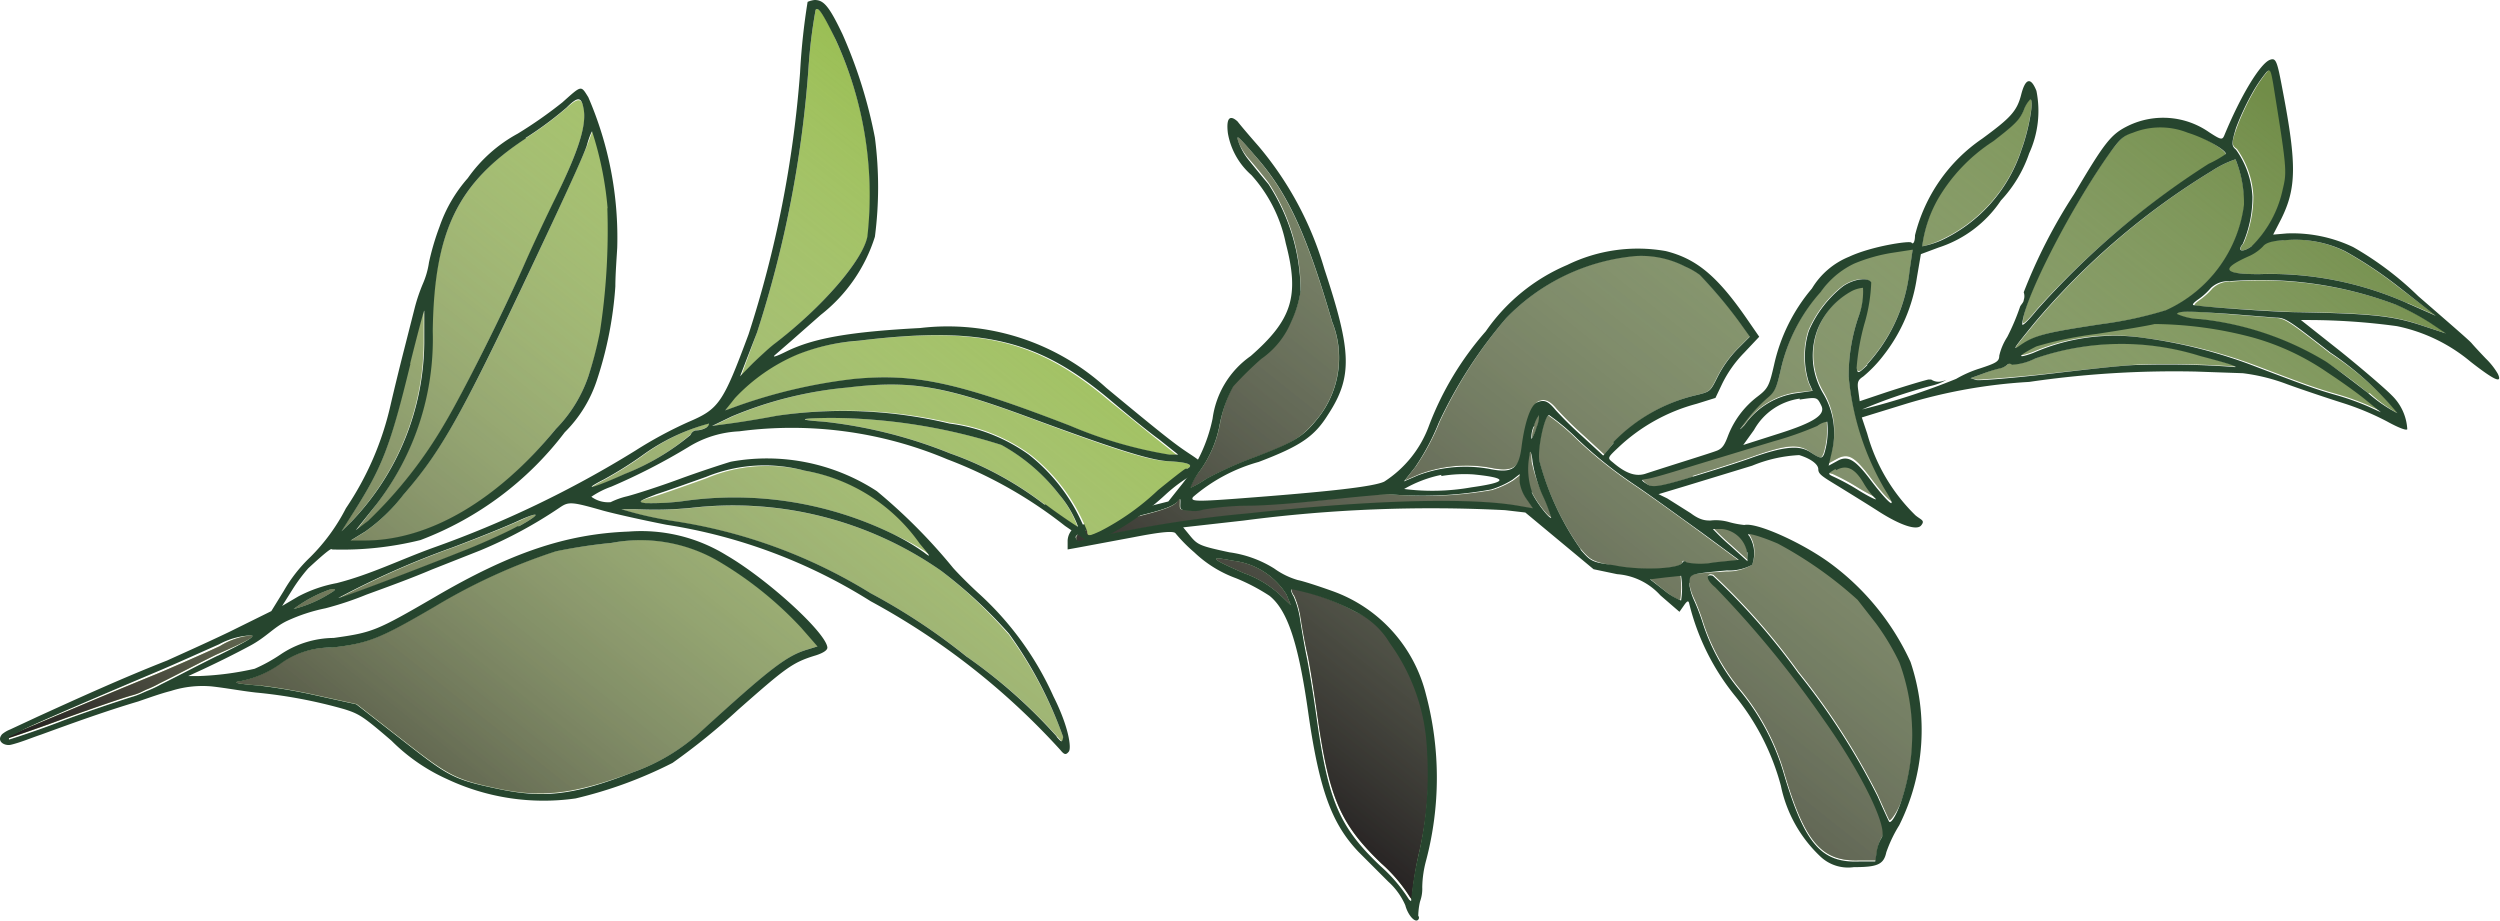
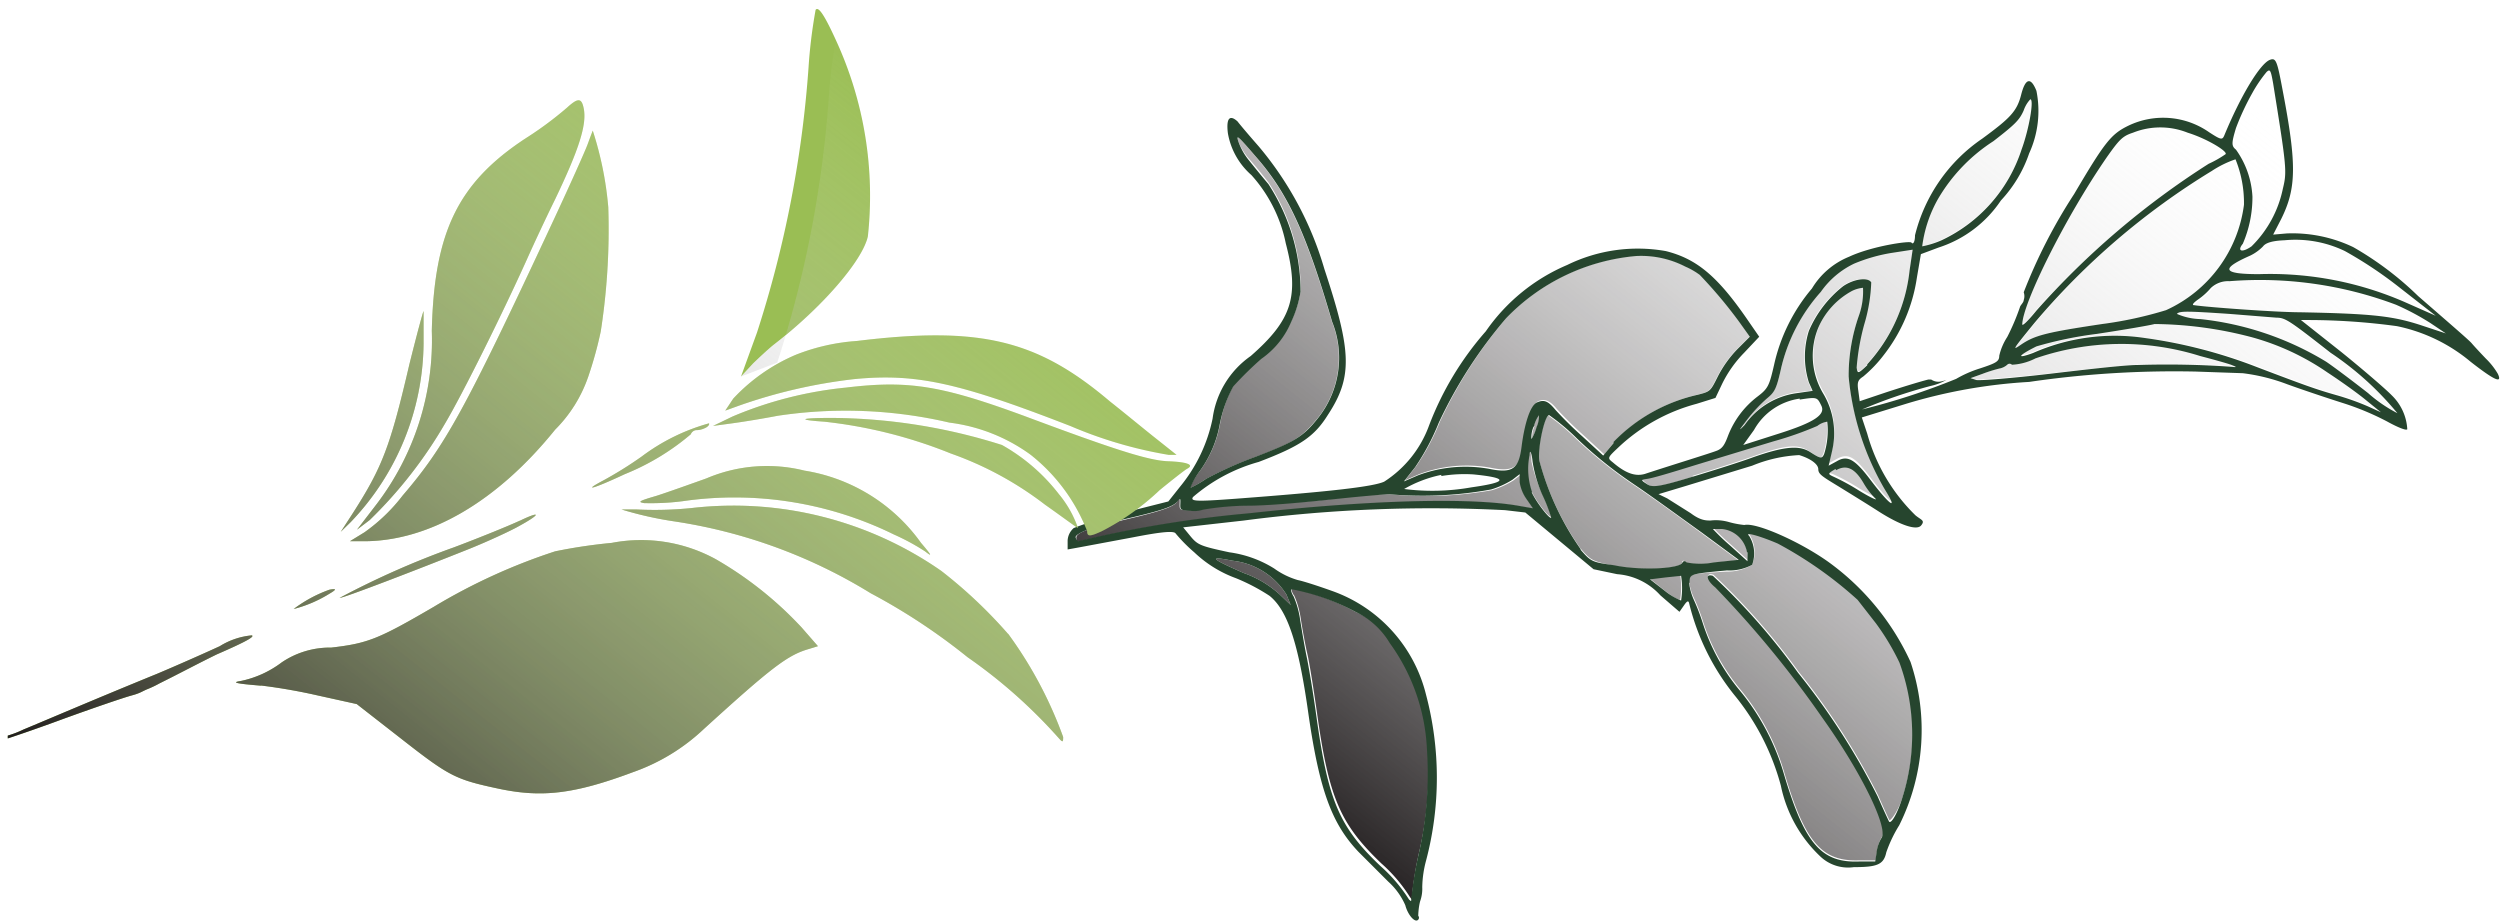
<svg xmlns="http://www.w3.org/2000/svg" xmlns:xlink="http://www.w3.org/1999/xlink" viewBox="0 0 106.24 39.15">
  <defs>
    <style>.cls-1{isolation:isolate;}.cls-2{fill:#718d48;}.cls-3,.cls-6{mix-blend-mode:multiply;}.cls-3{fill:url(#linear-gradient);}.cls-4{fill:#26452e;}.cls-5{fill:#9abe54;}.cls-6{fill:url(#linear-gradient-2);}</style>
    <linearGradient id="linear-gradient" x1="476.99" y1="117.74" x2="476.99" y2="168.1" gradientTransform="matrix(-0.78, -0.62, -0.62, 0.78, 535.1, 202.86)" gradientUnits="userSpaceOnUse">
      <stop offset="0" stop-color="#fff" stop-opacity="0" />
      <stop offset="1" stop-color="#221e1f" />
    </linearGradient>
    <linearGradient id="linear-gradient-2" x1="219.34" y1="173.86" x2="219.34" y2="219.51" gradientTransform="matrix(0.78, 0.62, -0.62, 0.78, -21.92, -265.91)" xlink:href="#linear-gradient" />
  </defs>
  <title>1600</title>
  <g class="cls-1">
    <g id="Слой_2" data-name="Слой 2">
      <g id="OBJECTS">
-         <path class="cls-2" d="M52.39,23.83a3.1,3.1,0,0,1,2.28,1.44l.18.44-.47-.45a4.52,4.52,0,0,0-1.53-.91C51.44,23.73,51.33,23.62,52.39,23.83Zm38.73-9.47a21,21,0,0,1,4.79,1.19c2.13.81,2.53.95,3.37,1.19a10.94,10.94,0,0,1,1.35.48l.55.25-.64-.52c-.35-.29-1.08-.81-1.63-1.17a10.59,10.59,0,0,0-3.22-1.5,16.66,16.66,0,0,0-4.13-.56c-.17,0-1.27.24-2.46.42a16.17,16.17,0,0,0-2.56.53c-.8.4-.87.55-.14.28A8.58,8.58,0,0,1,91.12,14.36ZM55,25.31a3.74,3.74,0,0,1,.28,1c.07.44.19,1.11.28,1.49s.26,1.47.4,2.44c.51,3.69,1,4.78,2.74,6.45a6.59,6.59,0,0,1,1.21,1.42c.08.12.12.14.09,0a14.75,14.75,0,0,1,.3-1.86,15.36,15.36,0,0,0,.37-4.51,8.33,8.33,0,0,0-1.58-4.53A3.39,3.39,0,0,0,57.6,26,9.57,9.57,0,0,0,54.88,25S54.89,25.19,55,25.31Zm10.21-7.2a1.15,1.15,0,0,0-.1.5,1.86,1.86,0,0,0,.22-.52,1.1,1.1,0,0,0,.1-.49A1.22,1.22,0,0,0,65.18,18.11Zm3.39.67a7.16,7.16,0,0,1,3.51-2c.55-.14.55-.14.87-.78a4.84,4.84,0,0,1,.85-1.18l.53-.53-.45-.63a19.67,19.67,0,0,0-1.68-2,3.1,3.1,0,0,0-.61-.35,4.09,4.09,0,0,0-2.09-.45A8.71,8.71,0,0,0,64,13.53a19.55,19.55,0,0,0-2.81,4.39,9.83,9.83,0,0,1-1,1.88l-.48.61.6-.26a5.73,5.73,0,0,1,3-.28c1,.21,1.29,0,1.4-.93s.41-1.78.66-1.89.47-.06.79.33a15.77,15.77,0,0,0,1.15,1.13l.87.8Zm33.72-5.9,1.22.54-1.6-1.21a17.46,17.46,0,0,0-2.31-1.54A4.84,4.84,0,0,0,97,10.21c-.5,0-.8.1-.92.26a1.93,1.93,0,0,1-.54.39c-1.29.57-1.19.78.37.79A14.3,14.3,0,0,1,102.29,12.88Zm-6.61-2.41A4.79,4.79,0,0,0,97.05,8c.18-.74.17-.87-.41-4.48-.1-.57-.13-.63-.28-.49a5.86,5.86,0,0,0-.61.9,10.82,10.82,0,0,0-.69,1.48c-.23.64-.24.76,0,.92a3.76,3.76,0,0,1,.7,2,5,5,0,0,1-.41,2C95.05,10.68,95.28,10.75,95.68,10.47Zm5,6.24a6.08,6.08,0,0,0,1.23.88A13.09,13.09,0,0,0,99,15c-1.74-1.36-1.92-1.47-2.3-1.49l-2-.16c-1.78-.15-2.13-.16-2.23,0a2.64,2.64,0,0,0,1,.22,12.94,12.94,0,0,1,5.34,1.81C99.15,15.57,100,16.17,100.64,16.71ZM93,5.57a3.13,3.13,0,0,0-2.33,0c-.43.19-.57.33-1.08,1-1.79,2.58-3.67,6.28-3.62,7.15,0,.08.27-.18.6-.59A34.54,34.54,0,0,1,93.86,7a4.57,4.57,0,0,0,.72-.41C94.67,6.43,93.78,5.89,93,5.57Zm1,1.69a30.9,30.9,0,0,0-7.52,6.47c-.92,1.13-1,1.19-.55.92.59-.4,1-.52,3.45-.88a16.53,16.53,0,0,0,2.72-.59A5.72,5.72,0,0,0,95.38,8.7,4.94,4.94,0,0,0,95,6.77,4.38,4.38,0,0,0,94,7.26Zm3.77,6c3.1.06,4,.16,5.24.6l1,.33-.64-.43a10.78,10.78,0,0,0-1.48-.79,16.42,16.42,0,0,0-7.08-1,1.06,1.06,0,0,0-.79.29,2.79,2.79,0,0,1-.53.48c-.24.17-.28.24-.17.25C93.74,13.05,96.72,13.24,97.74,13.27ZM82.51,10.18a6.46,6.46,0,0,0,3.4-3.86c.31-.84.54-2.15.37-2.13a1.31,1.31,0,0,0-.28.47c-.18.41-.36.59-1.29,1.31A7.3,7.3,0,0,0,82.36,8.4a5.51,5.51,0,0,0-.68,2.07A3.9,3.9,0,0,0,82.51,10.18Zm1.73,5.71-.5.18.28.06c.16,0,1.54-.09,3.07-.26s3.24-.35,3.8-.38a38.48,38.48,0,0,1,4,.08c.26,0,.26,0,0-.07s-.75-.23-1.36-.39a11.17,11.17,0,0,0-7,.1,2.46,2.46,0,0,1-1,.27.14.14,0,0,0-.2,0,.68.68,0,0,1-.33.16A6.09,6.09,0,0,0,84.24,15.89Zm-19.15,5c.2.43.76,1.15.83,1.06a6.82,6.82,0,0,0-.39-1,5.75,5.75,0,0,1-.45-1.35c0-.43-.09-.55-.13-.29A3,3,0,0,0,65.09,20.92Zm14.26-5.44a7,7,0,0,0,1.81-4l.13-.88-.91.14a7.11,7.11,0,0,0-1.57.45,3.64,3.64,0,0,0-1.42,1.2,7.36,7.36,0,0,0-1.71,3.34c-.18.78-.25.92-.58,1.19a6.46,6.46,0,0,0-.85.91c-.35.46-.38.51-.1.22a3.25,3.25,0,0,1,2.13-1.34L77,16.6l-.16-.36a3.63,3.63,0,0,1,0-2.19,4.86,4.86,0,0,1,1.46-1.9c.46-.31,1-.39,1.19-.16a7,7,0,0,1-.29,1.73,9.7,9.7,0,0,0-.33,1.86C78.94,15.85,79,15.85,79.35,15.48ZM50,21.35c-.17.21-.76.4-2.26.75s-2,.54-2,.75.06.18.1.17a50.5,50.5,0,0,1,7.3-1.18c5.08-.56,9.32-.68,11.41-.32l.63.11-.27-.39a1.7,1.7,0,0,1-.29-.72l0-.34-.31.24a3.81,3.81,0,0,1-.9.41A16.07,16.07,0,0,1,59,21s-1,0-2.11.16-2.89.25-3.9.3a11.87,11.87,0,0,0-1.9.17,1.18,1.18,0,0,1-.52.05c-.44,0-.45,0-.44-.3S50.11,21.15,50,21.35ZM52.62,6a2.64,2.64,0,0,0,.47.76c.23.26.59.7.82,1a8.42,8.42,0,0,1,1.37,4.57,4.82,4.82,0,0,1-.4,1.29,3.61,3.61,0,0,1-1.27,1.57,14.86,14.86,0,0,0-1.19,1.17A5.71,5.71,0,0,0,51.85,18,4.87,4.87,0,0,1,51,20a3,3,0,0,0-.44.75,4.48,4.48,0,0,0,.66-.38,15.63,15.63,0,0,1,2.08-.93c1.69-.63,2-.84,2.67-1.64a4.11,4.11,0,0,0,.63-4.13c-1.09-3.72-1.88-5.44-3.23-7C52.59,5.75,52.53,5.71,52.62,6Zm18.13,18.5-.65.08.61.49c.34.28.65.45.69.41a3.37,3.37,0,0,0,0-1.05Zm-5.36-5a11.81,11.81,0,0,0,1.77,3.8c.45.52.49.54,1.41.74,1.07.23,2.82.16,2.91-.12,0-.11.1-.13.17,0a3,3,0,0,0,1.16,0l1.06-.11-1.56-1.15c-.86-.63-2.15-1.56-2.88-2.05A18.19,18.19,0,0,1,67,18.67a9,9,0,0,0-1.19-1C65.62,17.66,65.33,19,65.39,19.55Zm6.39,5.22a2.48,2.48,0,0,0,.23.74,9,9,0,0,1,.38,1,8.58,8.58,0,0,0,1.52,2.78,9.89,9.89,0,0,1,1.93,3.64c.87,2.92,1.58,3.74,3.17,3.68l.7,0,.06-.4a1.5,1.5,0,0,1,.2-.59c.32-.4-.85-2.8-2.51-5.12a43.83,43.83,0,0,0-4.55-5.54c-.37-.3-.43-.59-.1-.49a27.8,27.8,0,0,1,3.62,4.12,29.73,29.73,0,0,1,3.38,5.25c.23.53.45,1,.48,1.06s.39-.37.59-1.06a8.87,8.87,0,0,0-.14-5.68,10.25,10.25,0,0,0-1-1.67l-.78-1a17,17,0,0,0-3.39-2.39c-.77-.33-1.43-.51-1.22-.33A1.41,1.41,0,0,1,74.46,24a2,2,0,0,1-1.09.29C71.75,24.39,71.75,24.39,71.78,24.77Zm6.07-5.63-.14.6.35-.19c.48-.26.75-.11,1.44.81.82,1.08,1.18,1.32.61.41A11.59,11.59,0,0,1,78.56,16,7.72,7.72,0,0,1,79,13.4a3,3,0,0,0,.2-1.22,1.35,1.35,0,0,0-.46.13,3.24,3.24,0,0,0-1.45,1.59,3.13,3.13,0,0,0,.21,2.76A3.28,3.28,0,0,1,77.85,19.14Zm.18.79c-.35.19-.36.21-.15.26a9.38,9.38,0,0,1,1.14.62c.51.3.81.44.66.31a3.25,3.25,0,0,1-.48-.63C78.83,19.85,78.47,19.68,78,19.93Zm-3.79,3.54a1.2,1.2,0,0,0-1.06-1c-.22,0-.39-.05-.38,0a9.47,9.47,0,0,0,.74.71l.73.66Zm-2.31-3.2c.9-.27,2-.63,2.49-.8,1.48-.53,2-.57,2.49-.23s.49.28.58.07a3.33,3.33,0,0,0,.13-1.37.88.88,0,0,0-.42.18,14.52,14.52,0,0,1-1.88.66l-3.29,1c-1,.3-1.9.56-2.06.59s-.27,0,0,.23S70.54,20.68,71.93,20.27Z" />
        <path class="cls-3" d="M52.39,23.83a3.1,3.1,0,0,1,2.28,1.44l.18.44-.47-.45a4.52,4.52,0,0,0-1.53-.91C51.44,23.73,51.33,23.62,52.39,23.83Zm38.73-9.47a21,21,0,0,1,4.79,1.19c2.13.81,2.53.95,3.37,1.19a10.94,10.94,0,0,1,1.35.48l.55.25-.64-.52c-.35-.29-1.08-.81-1.63-1.17a10.59,10.59,0,0,0-3.22-1.5,16.66,16.66,0,0,0-4.13-.56c-.17,0-1.27.24-2.46.42a16.17,16.17,0,0,0-2.56.53c-.8.4-.87.55-.14.28A8.58,8.58,0,0,1,91.12,14.36ZM55,25.31a3.74,3.74,0,0,1,.28,1c.07.44.19,1.11.28,1.49s.26,1.47.4,2.44c.51,3.69,1,4.78,2.74,6.45a6.59,6.59,0,0,1,1.21,1.42c.08.12.12.14.09,0a14.75,14.75,0,0,1,.3-1.86,15.36,15.36,0,0,0,.37-4.51,8.33,8.33,0,0,0-1.58-4.53A3.39,3.39,0,0,0,57.6,26,9.57,9.57,0,0,0,54.88,25S54.89,25.19,55,25.31Zm10.21-7.2a1.15,1.15,0,0,0-.1.5,1.86,1.86,0,0,0,.22-.52,1.1,1.1,0,0,0,.1-.49A1.22,1.22,0,0,0,65.18,18.11Zm3.39.67a7.16,7.16,0,0,1,3.51-2c.55-.14.55-.14.87-.78a4.84,4.84,0,0,1,.85-1.18l.53-.53-.45-.63a19.67,19.67,0,0,0-1.68-2,3.1,3.1,0,0,0-.61-.35,4.09,4.09,0,0,0-2.09-.45A8.71,8.71,0,0,0,64,13.53a19.55,19.55,0,0,0-2.81,4.39,9.83,9.83,0,0,1-1,1.88l-.48.61.6-.26a5.73,5.73,0,0,1,3-.28c1,.21,1.29,0,1.4-.93s.41-1.78.66-1.89.47-.06.79.33a15.77,15.77,0,0,0,1.15,1.13l.87.8Zm33.72-5.9,1.22.54-1.6-1.21a17.46,17.46,0,0,0-2.31-1.54A4.84,4.84,0,0,0,97,10.21c-.5,0-.8.1-.92.26a1.93,1.93,0,0,1-.54.39c-1.29.57-1.19.78.37.79A14.3,14.3,0,0,1,102.29,12.88Zm-6.61-2.41A4.79,4.79,0,0,0,97.05,8c.18-.74.17-.87-.41-4.48-.1-.57-.13-.63-.28-.49a5.86,5.86,0,0,0-.61.9,10.82,10.82,0,0,0-.69,1.48c-.23.64-.24.76,0,.92a3.76,3.76,0,0,1,.7,2,5,5,0,0,1-.41,2C95.05,10.68,95.28,10.75,95.68,10.47Zm5,6.24a6.08,6.08,0,0,0,1.23.88A13.09,13.09,0,0,0,99,15c-1.74-1.36-1.92-1.47-2.3-1.49l-2-.16c-1.78-.15-2.13-.16-2.23,0a2.64,2.64,0,0,0,1,.22,12.94,12.94,0,0,1,5.34,1.81C99.15,15.57,100,16.17,100.64,16.71ZM93,5.57a3.13,3.13,0,0,0-2.33,0c-.43.19-.57.33-1.08,1-1.79,2.58-3.67,6.28-3.62,7.15,0,.08.27-.18.6-.59A34.54,34.54,0,0,1,93.86,7a4.57,4.57,0,0,0,.72-.41C94.67,6.43,93.78,5.89,93,5.57Zm1,1.69a30.9,30.9,0,0,0-7.52,6.47c-.92,1.13-1,1.19-.55.92.59-.4,1-.52,3.45-.88a16.53,16.53,0,0,0,2.72-.59A5.72,5.72,0,0,0,95.38,8.7,4.94,4.94,0,0,0,95,6.77,4.38,4.38,0,0,0,94,7.26Zm3.77,6c3.1.06,4,.16,5.24.6l1,.33-.64-.43a10.78,10.78,0,0,0-1.48-.79,16.42,16.42,0,0,0-7.08-1,1.06,1.06,0,0,0-.79.29,2.79,2.79,0,0,1-.53.48c-.24.17-.28.24-.17.25C93.74,13.05,96.72,13.24,97.74,13.27ZM82.51,10.18a6.46,6.46,0,0,0,3.4-3.86c.31-.84.54-2.15.37-2.13a1.31,1.31,0,0,0-.28.47c-.18.41-.36.59-1.29,1.31A7.3,7.3,0,0,0,82.36,8.4a5.51,5.51,0,0,0-.68,2.07A3.9,3.9,0,0,0,82.51,10.18Zm1.73,5.71-.5.18.28.06c.16,0,1.54-.09,3.07-.26s3.24-.35,3.8-.38a38.48,38.48,0,0,1,4,.08c.26,0,.26,0,0-.07s-.75-.23-1.36-.39a11.17,11.17,0,0,0-7,.1,2.46,2.46,0,0,1-1,.27.14.14,0,0,0-.2,0,.68.68,0,0,1-.33.16A6.09,6.09,0,0,0,84.24,15.89Zm-19.15,5c.2.43.76,1.15.83,1.06a6.82,6.82,0,0,0-.39-1,5.75,5.75,0,0,1-.45-1.35c0-.43-.09-.55-.13-.29A3,3,0,0,0,65.09,20.92Zm14.26-5.44a7,7,0,0,0,1.81-4l.13-.88-.91.14a7.11,7.11,0,0,0-1.57.45,3.64,3.64,0,0,0-1.42,1.2,7.36,7.36,0,0,0-1.71,3.34c-.18.78-.25.92-.58,1.19a6.46,6.46,0,0,0-.85.91c-.35.46-.38.51-.1.22a3.25,3.25,0,0,1,2.13-1.34L77,16.6l-.16-.36a3.63,3.63,0,0,1,0-2.19,4.86,4.86,0,0,1,1.46-1.9c.46-.31,1-.39,1.19-.16a7,7,0,0,1-.29,1.73,9.7,9.7,0,0,0-.33,1.86C78.94,15.85,79,15.85,79.35,15.48ZM50,21.35c-.17.21-.76.4-2.26.75s-2,.54-2,.75.06.18.1.17a50.5,50.5,0,0,1,7.3-1.18c5.08-.56,9.32-.68,11.41-.32l.63.11-.27-.39a1.7,1.7,0,0,1-.29-.72l0-.34-.31.24a3.81,3.81,0,0,1-.9.41A16.07,16.07,0,0,1,59,21s-1,0-2.11.16-2.89.25-3.9.3a11.87,11.87,0,0,0-1.9.17,1.18,1.18,0,0,1-.52.05c-.44,0-.45,0-.44-.3S50.11,21.15,50,21.35ZM52.62,6a2.64,2.64,0,0,0,.47.76c.23.26.59.7.82,1a8.42,8.42,0,0,1,1.37,4.57,4.82,4.82,0,0,1-.4,1.29,3.61,3.61,0,0,1-1.27,1.57,14.86,14.86,0,0,0-1.19,1.17A5.71,5.71,0,0,0,51.85,18,4.87,4.87,0,0,1,51,20a3,3,0,0,0-.44.75,4.48,4.48,0,0,0,.66-.38,15.63,15.63,0,0,1,2.08-.93c1.69-.63,2-.84,2.67-1.64a4.11,4.11,0,0,0,.63-4.13c-1.09-3.72-1.88-5.44-3.23-7C52.59,5.75,52.53,5.71,52.62,6Zm18.13,18.5-.65.08.61.49c.34.28.65.45.69.41a3.37,3.37,0,0,0,0-1.05Zm-5.36-5a11.81,11.81,0,0,0,1.77,3.8c.45.52.49.54,1.41.74,1.07.23,2.82.16,2.91-.12,0-.11.1-.13.17,0a3,3,0,0,0,1.16,0l1.06-.11-1.56-1.15c-.86-.63-2.15-1.56-2.88-2.05A18.19,18.19,0,0,1,67,18.67a9,9,0,0,0-1.19-1C65.62,17.66,65.33,19,65.39,19.55Zm6.39,5.22a2.48,2.48,0,0,0,.23.74,9,9,0,0,1,.38,1,8.58,8.58,0,0,0,1.52,2.78,9.89,9.89,0,0,1,1.93,3.64c.87,2.92,1.58,3.74,3.17,3.68l.7,0,.06-.4a1.5,1.5,0,0,1,.2-.59c.32-.4-.85-2.8-2.51-5.12a43.83,43.83,0,0,0-4.55-5.54c-.37-.3-.43-.59-.1-.49a27.8,27.8,0,0,1,3.62,4.12,29.73,29.73,0,0,1,3.38,5.25c.23.53.45,1,.48,1.06s.39-.37.59-1.06a8.87,8.87,0,0,0-.14-5.68,10.25,10.25,0,0,0-1-1.67l-.78-1a17,17,0,0,0-3.39-2.39c-.77-.33-1.43-.51-1.22-.33A1.41,1.41,0,0,1,74.46,24a2,2,0,0,1-1.09.29C71.75,24.39,71.75,24.39,71.78,24.77Zm6.07-5.63-.14.6.35-.19c.48-.26.75-.11,1.44.81.82,1.08,1.18,1.32.61.41A11.59,11.59,0,0,1,78.56,16,7.72,7.72,0,0,1,79,13.4a3,3,0,0,0,.2-1.22,1.35,1.35,0,0,0-.46.13,3.24,3.24,0,0,0-1.45,1.59,3.13,3.13,0,0,0,.21,2.76A3.28,3.28,0,0,1,77.85,19.14Zm.18.79c-.35.19-.36.21-.15.26a9.38,9.38,0,0,1,1.14.62c.51.3.81.44.66.31a3.25,3.25,0,0,1-.48-.63C78.83,19.85,78.47,19.68,78,19.93Zm-3.79,3.54a1.2,1.2,0,0,0-1.06-1c-.22,0-.39-.05-.38,0a9.47,9.47,0,0,0,.74.71l.73.66Zm-2.31-3.2c.9-.27,2-.63,2.49-.8,1.48-.53,2-.57,2.49-.23s.49.28.58.07a3.33,3.33,0,0,0,.13-1.37.88.88,0,0,0-.42.18,14.52,14.52,0,0,1-1.88.66l-3.29,1c-1,.3-1.9.56-2.06.59s-.27,0,0,.23S70.54,20.68,71.93,20.27Z" />
        <path class="cls-4" d="M52.18,5.66a3.05,3.05,0,0,0,1,1.78,6.15,6.15,0,0,1,1.46,2.9c.59,2.24.27,3.25-1.49,4.79a3.87,3.87,0,0,0-1.62,2.66,6.66,6.66,0,0,1-1.38,2.89l-.5.63-1.9.48a15.15,15.15,0,0,0-2.12.65.75.75,0,0,0-.26.53l0,.38.55-.1,2.25-.42c1.18-.23,1.72-.28,1.79-.16a6.6,6.6,0,0,0,.79.8,5.1,5.1,0,0,0,1.77,1.1,8.31,8.31,0,0,1,1.43.75c.76.61,1.23,2,1.65,5,.47,3.27,1,4.69,2.13,5.88L59,37.47a2.92,2.92,0,0,1,.72,1c.11.42.42.77.55.61a.12.12,0,0,0,0-.16s0-.31.08-.62a1.58,1.58,0,0,0,.09-.6,4.62,4.62,0,0,1,.16-1.12,13.76,13.76,0,0,0,0-7.06,6.26,6.26,0,0,0-4-4.41c-.56-.2-1.2-.41-1.45-.46a3.27,3.27,0,0,1-1-.49,4.82,4.82,0,0,0-1.91-.69c-1.21-.26-1.34-.31-1.64-.67l-.32-.39,2.58-.29a61.28,61.28,0,0,1,11.1-.44l.86.1,2.9,2.41,1,.21a2.75,2.75,0,0,1,1.84.9l.81.7.19-.27c.13-.19.19-.22.22-.1a10,10,0,0,0,2,4,10.28,10.28,0,0,1,1.9,3.76,5.72,5.72,0,0,0,1.67,3,1.71,1.71,0,0,0,1.43.46c1,0,1.27-.11,1.38-.63a5.73,5.73,0,0,1,.55-1.15,9.08,9.08,0,0,0,.48-6.94,10.77,10.77,0,0,0-3.49-4.25c-1.22-.87-3.08-1.69-3.57-1.57a3.77,3.77,0,0,1-.64-.12,2,2,0,0,0-.8-.07c-.19,0-.43,0-.84-.31l-1-.63L70.48,21l1.13-.34,2.85-.87a6,6,0,0,1,2-.45c.49.15.81.39.81.6s.17.31.86.73c.47.29,1.25.77,1.73,1.08.93.59,1.6.8,1.78.58s0-.23-.24-.43a7.72,7.72,0,0,1-2.05-3.47l-.23-.69L81,17.16a22.38,22.38,0,0,1,5.23-.93,42.55,42.55,0,0,1,7.08-.44l2,.07a8.1,8.1,0,0,1,1.89.47c.69.25,1.74.6,2.34.79a11.55,11.55,0,0,1,1.9.79c.47.26.83.4.86.33a2.17,2.17,0,0,0-.66-1.44c-.24-.25-1.19-1.07-2.13-1.83L97.78,13.6h.38a28.08,28.08,0,0,1,3.7.26A7.11,7.11,0,0,1,105,15.38c1,.78,1.35.94,1.15.51a3,3,0,0,0-.51-.65c-.23-.24-.5-.53-.61-.66s-1.12-1-2.27-2A13.6,13.6,0,0,0,100,10.5a6,6,0,0,0-2.82-.58l-.58.05.34-.66C97.59,8,97.61,7,97,3.82c-.23-1.23-.28-1.37-.53-1.28-.42.15-1.25,1.53-1.94,3.2-.09.22-.14.21-.65-.12a3.41,3.41,0,0,0-3.43-.28c-.74.36-1,.69-2.31,2.91A22.61,22.61,0,0,0,86,12.42a.5.5,0,0,1,0,.33c0,.09-.1.18-.15.27a9.54,9.54,0,0,1-.55,1.3,2.47,2.47,0,0,0-.34.8c0,.24-.13.31-.83.54a4.88,4.88,0,0,0-1,.44,29.07,29.07,0,0,1-4,1.3,21.34,21.34,0,0,1,2.92-1,2.28,2.28,0,0,0,.67-.26,1.06,1.06,0,0,1-.19.06.55.55,0,0,1-.46-.07l-.13,0c-.4.1-1.2.35-1.81.55l-1.1.37-.06-.45c-.06-.38,0-.46.21-.6a5.56,5.56,0,0,0,.87-.91,7,7,0,0,0,1.41-3.29l.17-1,.75-.28a5.05,5.05,0,0,0,2.65-2,5.54,5.54,0,0,0,1.2-2,4.33,4.33,0,0,0,.31-2.66c-.24-.6-.47-.54-.65.17s-.48,1-1.65,1.86A7,7,0,0,0,81.38,10c0,.3-.09.4-.15.31s-1.69.15-2.65.6A3.28,3.28,0,0,0,77,12.26a7.53,7.53,0,0,0-1.61,3.25c-.2.87-.25,1-.7,1.34a3.83,3.83,0,0,0-1.26,1.68c-.14.38-.24.52-.44.61s-2,.64-3.09,1c-.38.11-.79,0-1.36-.49-.24-.19-.24-.19.27-.67a7.74,7.74,0,0,1,3.29-1.82l.8-.25.28-.59A5.06,5.06,0,0,1,74.11,15l.65-.69-.49-.71C73,11.75,72.11,11,70.79,10.67a6.82,6.82,0,0,0-4.19.59,8,8,0,0,0-3.46,2.82,13.11,13.11,0,0,0-2.41,4,4.77,4.77,0,0,1-1.91,2.39c-.49.22-2.4.43-6.25.72-1.74.13-2,.12-1.87-.07a7.23,7.23,0,0,1,2.79-1.49c1.76-.67,2.36-1.07,2.94-2,1.07-1.63,1-2.72-.15-6.2a14.26,14.26,0,0,0-2.79-5.21c-.36-.41-.77-.89-.9-1.06C52.27,4.87,52.1,5,52.18,5.66Zm42.4.89a4.57,4.57,0,0,1-.72.41,34.54,34.54,0,0,0-7.32,6.24c-.33.41-.6.67-.6.59,0-.87,1.83-4.57,3.62-7.15.51-.72.65-.86,1.08-1a3.13,3.13,0,0,1,2.33,0C93.78,5.89,94.67,6.43,94.58,6.55Zm-8.13,7.18A30.9,30.9,0,0,1,94,7.26a4.38,4.38,0,0,1,1-.49,4.94,4.94,0,0,1,.36,1.93,5.72,5.72,0,0,1-3.31,4.48,16.53,16.53,0,0,1-2.72.59c-2.4.36-2.86.48-3.45.88C85.49,14.92,85.53,14.86,86.45,13.73Zm9.23-3.26c-.4.28-.63.21-.37-.11a5,5,0,0,0,.41-2,3.76,3.76,0,0,0-.7-2c-.2-.16-.19-.28,0-.92a10.82,10.82,0,0,1,.69-1.48,5.86,5.86,0,0,1,.61-.9c.15-.14.18-.08.28.49.58,3.61.59,3.74.41,4.48A4.79,4.79,0,0,1,95.68,10.47Zm7.83,2.95-1.22-.54A14.3,14.3,0,0,0,96,11.65c-1.56,0-1.66-.22-.37-.79a1.93,1.93,0,0,0,.54-.39c.12-.16.42-.24.92-.26a4.84,4.84,0,0,1,2.56.46,17.46,17.46,0,0,1,2.31,1.54Zm-5.77-.15c-1,0-4-.22-4.49-.3-.11,0-.07-.08.17-.25a2.79,2.79,0,0,0,.53-.48,1.06,1.06,0,0,1,.79-.29,16.42,16.42,0,0,1,7.08,1,10.78,10.78,0,0,1,1.48.79l.64.43-1-.33C101.71,13.43,100.84,13.33,97.74,13.27Zm2.9,3.44c-.69-.54-1.49-1.14-1.79-1.34a12.94,12.94,0,0,0-5.34-1.81,2.64,2.64,0,0,1-1-.22c.1-.13.45-.12,2.23,0l2,.16c.38,0,.56.13,2.3,1.49a13.09,13.09,0,0,1,2.84,2.57A6.08,6.08,0,0,1,100.64,16.71Zm-9.52-2.35A8.58,8.58,0,0,0,86.4,15c-.73.27-.66.12.14-.28a16.17,16.17,0,0,1,2.56-.53c1.19-.18,2.29-.37,2.46-.42a16.66,16.66,0,0,1,4.13.56,10.59,10.59,0,0,1,3.22,1.5c.55.36,1.28.88,1.63,1.17l.64.52-.55-.25a10.94,10.94,0,0,0-1.35-.48c-.84-.24-1.24-.38-3.37-1.19A21,21,0,0,0,91.12,14.36Zm-7.38,1.71.5-.18a6.09,6.09,0,0,1,.73-.23.68.68,0,0,0,.33-.16.14.14,0,0,1,.2,0,2.46,2.46,0,0,0,1-.27,11.17,11.17,0,0,1,7-.1c.61.16,1.22.33,1.36.39s.25.1,0,.07a38.48,38.48,0,0,0-4-.08c-.56,0-2.27.2-3.8.38s-2.91.29-3.07.26ZM55.25,26.34a3.74,3.74,0,0,0-.28-1c-.08-.12-.12-.26-.09-.3A9.57,9.57,0,0,1,57.6,26a3.39,3.39,0,0,1,1.46,1.33,8.33,8.33,0,0,1,1.58,4.53,15.36,15.36,0,0,1-.37,4.51,14.75,14.75,0,0,0-.3,1.86c0,.09,0,.07-.09,0a6.59,6.59,0,0,0-1.21-1.42c-1.76-1.67-2.23-2.76-2.74-6.45-.14-1-.32-2.06-.4-2.44S55.32,26.78,55.25,26.34Zm-2.86-2.51a3.1,3.1,0,0,1,2.28,1.44l.18.44-.47-.45a4.52,4.52,0,0,0-1.53-.91C51.44,23.73,51.33,23.62,52.39,23.83Zm16.18-5-.44.53-.87-.8a15.77,15.77,0,0,1-1.15-1.13c-.32-.39-.49-.46-.79-.33s-.54.94-.66,1.89-.39,1.14-1.4.93a5.73,5.73,0,0,0-3,.28l-.6.26.48-.61a9.83,9.83,0,0,0,1-1.88A19.55,19.55,0,0,1,64,13.53a8.71,8.71,0,0,1,5.53-2.65,4.09,4.09,0,0,1,2.09.45,3.1,3.1,0,0,1,.61.35,19.67,19.67,0,0,1,1.68,2l.45.63-.53.53A4.84,4.84,0,0,0,73,16c-.32.64-.32.64-.87.78A7.16,7.16,0,0,0,68.57,18.78Zm-7.32,1.4a6,6,0,0,1,1.36-.07c1.51.15,1.48.33-.08.55a9.46,9.46,0,0,1-2.86.07A5.3,5.3,0,0,1,61.25,20.18Zm3.93-2.07a1.22,1.22,0,0,1,.22-.51,1.1,1.1,0,0,1-.1.49,1.86,1.86,0,0,1-.22.52A1.15,1.15,0,0,1,65.18,18.11Zm16.5-7.64a5.51,5.51,0,0,1,.68-2.07A7.3,7.3,0,0,1,84.71,6c.93-.72,1.11-.9,1.29-1.31a1.31,1.31,0,0,1,.28-.47c.17,0-.06,1.29-.37,2.13a6.46,6.46,0,0,1-3.4,3.86A3.9,3.9,0,0,1,81.68,10.47Zm-2.33,5c-.39.37-.41.37-.45.1a9.7,9.7,0,0,1,.33-1.86A7,7,0,0,0,79.52,12c-.14-.23-.73-.15-1.19.16a4.86,4.86,0,0,0-1.46,1.9,3.63,3.63,0,0,0,0,2.19l.16.36-.76.11a3.25,3.25,0,0,0-2.13,1.34c-.28.29-.25.24.1-.22a6.46,6.46,0,0,1,.85-.91c.33-.27.4-.41.58-1.19a7.36,7.36,0,0,1,1.71-3.34,3.64,3.64,0,0,1,1.42-1.2,7.11,7.11,0,0,1,1.57-.45l.91-.14-.13.88A7,7,0,0,1,79.35,15.48Zm-2.87,1.46c.74-.11.74-.11.92.26s-.25.7-1.88,1.21l-1.44.46.46-.64A2.64,2.64,0,0,1,76.48,16.94Zm1.55,3c.44-.25.8-.08,1.17.56a3.25,3.25,0,0,0,.48.63c.15.13-.15,0-.66-.31a9.38,9.38,0,0,0-1.14-.62C77.67,20.14,77.68,20.12,78,19.93Zm-.18-.79a3.28,3.28,0,0,0-.38-2.48,3.13,3.13,0,0,1-.21-2.76,3.24,3.24,0,0,1,1.45-1.59,1.35,1.35,0,0,1,.46-.13A3,3,0,0,1,79,13.4,7.72,7.72,0,0,0,78.56,16a11.59,11.59,0,0,0,1.55,4.82c.57.91.21.67-.61-.41-.69-.92-1-1.07-1.44-.81l-.35.19ZM70,20.58c-.28-.18-.28-.19,0-.23s1.09-.29,2.06-.59l3.29-1a14.52,14.52,0,0,0,1.88-.66.88.88,0,0,1,.42-.18,3.33,3.33,0,0,1-.13,1.37c-.09.21-.15.21-.58-.07s-1-.3-2.49.23c-.46.17-1.59.53-2.49.8C70.54,20.68,70.23,20.73,70,20.58Zm4.26,2.89,0,.38-.73-.66a9.47,9.47,0,0,1-.74-.71s.16,0,.38,0A1.2,1.2,0,0,1,74.24,23.47Zm-2.46,1.3c0-.38,0-.38,1.59-.53A2,2,0,0,0,74.46,24a1.41,1.41,0,0,0-.13-1.23c-.21-.18.45,0,1.22.33a17,17,0,0,1,3.39,2.39l.78,1a10.25,10.25,0,0,1,1,1.67,8.87,8.87,0,0,1,.14,5.68c-.2.69-.51,1.23-.59,1.06s-.25-.53-.48-1.06a29.73,29.73,0,0,0-3.38-5.25,27.8,27.8,0,0,0-3.62-4.12c-.33-.1-.27.19.1.49a43.83,43.83,0,0,1,4.55,5.54c1.66,2.32,2.83,4.72,2.51,5.12a1.5,1.5,0,0,0-.2.59l-.06.4-.7,0c-1.59.06-2.3-.76-3.17-3.68a9.89,9.89,0,0,0-1.93-3.64,8.58,8.58,0,0,1-1.52-2.78,9,9,0,0,0-.38-1A2.48,2.48,0,0,1,71.78,24.77Zm-1.68-.15.65-.08.67-.07a3.37,3.37,0,0,1,0,1.05s-.35-.13-.69-.41Zm-2.94-1.27a11.81,11.81,0,0,1-1.77-3.8c-.06-.56.23-1.89.42-1.91a9,9,0,0,1,1.19,1,18.19,18.19,0,0,0,2.43,1.95c.73.49,2,1.42,2.88,2.05l1.56,1.15-1.06.11a3,3,0,0,1-1.16,0c-.07-.08-.13-.06-.17,0-.09.28-1.84.35-2.91.12C67.65,23.89,67.61,23.87,67.16,23.35Zm-2.07-2.43A3,3,0,0,1,65,19.34c0-.26.09-.14.13.29A5.75,5.75,0,0,0,65.53,21a6.82,6.82,0,0,1,.39,1C65.85,22.07,65.29,21.35,65.09,20.92ZM50,21.35c.16-.2.17-.2.16.06s0,.27.44.3a1.18,1.18,0,0,0,.52-.05,11.87,11.87,0,0,1,1.9-.17c1,0,2.78-.18,3.9-.3S59,21,59,21a16.07,16.07,0,0,0,4.37-.2,3.81,3.81,0,0,0,.9-.41l.31-.24,0,.34a1.7,1.7,0,0,0,.29.72l.27.39-.63-.11c-2.09-.36-6.33-.24-11.41.32A50.5,50.5,0,0,0,45.81,23s-.08-.06-.1-.17.47-.4,2-.75S49.78,21.56,50,21.35ZM53.38,6.67c1.35,1.54,2.14,3.26,3.23,7A4.11,4.11,0,0,1,56,17.78c-.64.8-1,1-2.67,1.64a15.63,15.63,0,0,0-2.08.93,4.48,4.48,0,0,1-.66.38A3,3,0,0,1,51,20a4.87,4.87,0,0,0,.84-2,5.71,5.71,0,0,1,.57-1.58,14.86,14.86,0,0,1,1.19-1.17,3.61,3.61,0,0,0,1.27-1.57,4.82,4.82,0,0,0,.4-1.29,8.42,8.42,0,0,0-1.37-4.57c-.23-.27-.59-.71-.82-1A2.64,2.64,0,0,1,52.62,6C52.53,5.71,52.59,5.75,53.38,6.67Z" />
        <path class="cls-5" d="M14,25.23a5.42,5.42,0,0,1-1.52.65A5.69,5.69,0,0,1,14,25.06C14.31,25,14.31,25.05,14,25.23Zm.48-2.63.42-.41A11.11,11.11,0,0,0,18,14.61c0-.67,0-1.3,0-1.38s-.27.92-.6,2.24C16.58,19,16.24,19.86,15,21.8Zm7.6-.47c-.4.19-1.65.7-2.79,1.13a36.21,36.21,0,0,0-4.86,2.15c.18,0,3.35-1.22,5.55-2.1.74-.3,1.68-.73,2.07-.95C23,21.84,23,21.69,22.09,22.13Zm-11,7a24.33,24.33,0,0,1,2.45.43l1.63.36,1.86,1.45c2.07,1.62,2.32,1.75,4.14,2.14s3.19.26,5.75-.7a8.44,8.44,0,0,0,3-1.83c2.88-2.62,3.56-3.14,4.46-3.4l.39-.12-.69-.79a15.59,15.59,0,0,0-3.64-2.9A6.6,6.6,0,0,0,26,23.07a22.54,22.54,0,0,0-2.41.36,25,25,0,0,0-5.16,2.36c-2.35,1.37-2.8,1.55-4.35,1.73a3.66,3.66,0,0,0-2.11.63,4.34,4.34,0,0,1-1.74.79C9.83,29,10,29.05,11.11,29.14ZM16,21.43l-.83,1.08.54-.41A18.91,18.91,0,0,0,18.91,18c.75-1.26,2.43-4.65,3.46-6.93.32-.72.87-1.89,1.22-2.6,1-2.09,1.37-3.19,1.21-3.89-.09-.43-.25-.42-.71,0a15,15,0,0,1-1.74,1.29c-2.9,1.9-3.9,4-4,8.19A11.5,11.5,0,0,1,16,21.43ZM10.7,27a3.12,3.12,0,0,0-1.36.46c-.65.3-1.87.84-2.68,1.18C3.94,29.75,1.85,30.65,1,31a4.42,4.42,0,0,1-.67.26l0,.12c.34-.11,1.31-.44,2.36-.83,1.24-.45,2.55-.9,2.92-1s.44-.18.67-.27a4.59,4.59,0,0,0,.5-.24c.81-.4,1.61-.83,2.43-1.23C10.5,27.25,10.83,27.05,10.7,27ZM45,21a8,8,0,0,0-2.42-2.09,24.34,24.34,0,0,0-7.23-1.15c-1.37,0-1.5.08-.32.16a20.13,20.13,0,0,1,5.37,1.35,14.44,14.44,0,0,1,4,2.17c.75.53,1.38,1,1.41,1A4.59,4.59,0,0,0,45,21ZM23.47,9.47c-3.73,8-4.57,9.5-6.36,11.59a7.5,7.5,0,0,1-1.62,1.56l-.62.38h.59c2.78,0,5.67-1.69,8.13-4.74A5.89,5.89,0,0,0,25,16a16.38,16.38,0,0,0,.53-1.92,28.27,28.27,0,0,0,.32-5.27,14.58,14.58,0,0,0-.66-3.26s-.11.28-.21.56S24.19,7.93,23.47,9.47Zm5.88,9a.28.28,0,0,1,.22-.19.85.85,0,0,0,.37-.08c.13-.05.22-.15.19-.21a8.57,8.57,0,0,0-2.86,1.41,16.51,16.51,0,0,1-1.6,1c-1,.53-.42.36.88-.25A10.21,10.21,0,0,0,29.35,18.46Zm13.49,8.47A20.16,20.16,0,0,0,40,24.26a15.46,15.46,0,0,0-10.61-2.67,15.48,15.48,0,0,1-2.35.06c-.35,0-.64,0-.63,0a15.33,15.33,0,0,0,2.2.5A22.17,22.17,0,0,1,37,25.21a26,26,0,0,1,4.12,2.72,21.88,21.88,0,0,1,3.83,3.39c.21.24.23.24.23,0A17.5,17.5,0,0,0,42.84,26.93ZM27.37,21.38A10.75,10.75,0,0,0,29,21.3a15.36,15.36,0,0,1,9,1.42,9.35,9.35,0,0,1,1.31.71c.32.25.3.19-.17-.36A7.54,7.54,0,0,0,34.19,20a6.57,6.57,0,0,0-4.17.33c-.7.25-1.65.59-2.12.74C27.15,21.29,27.09,21.33,27.37,21.38Zm3.45-3.93.58-.21a22.34,22.34,0,0,1,4.91-1.13c2.61-.25,4.41.14,9.19,2a18.24,18.24,0,0,0,4.16,1.22H50l-.83-.66c-.46-.36-1.34-1.09-2-1.61-3.1-2.63-5.52-3.21-10.76-2.57a8.63,8.63,0,0,0-2.6.59,7.8,7.8,0,0,0-2.65,1.86Zm12.8.26c-3.6-1.33-5-1.56-7.66-1.24a16.51,16.51,0,0,0-4.83,1.23l-.83.4.81-.11c.45-.06,1.31-.2,1.93-.32a19.41,19.41,0,0,1,7.31.29,7.42,7.42,0,0,1,3.44,1.36,7.69,7.69,0,0,1,2.41,3.25c0,.24.11.24.63,0a10.6,10.6,0,0,0,2.45-1.74c.54-.44,1.06-.85,1.17-.91.32-.17,0-.29-.82-.32S47.34,19.1,43.62,17.71ZM32,15.45c.3-.29.69-.65.88-.8,2.06-1.59,3.77-3.57,4-4.6A15.82,15.82,0,0,0,35.52,1.7C35,.56,34.77.27,34.66.42a21.49,21.49,0,0,0-.3,2.44,47.37,47.37,0,0,1-2.19,11.27L31.49,16Z" />
-         <path class="cls-6" d="M14,25.23a5.42,5.42,0,0,1-1.52.65A5.69,5.69,0,0,1,14,25.06C14.31,25,14.31,25.05,14,25.23Zm.48-2.63.42-.41A11.11,11.11,0,0,0,18,14.61c0-.67,0-1.3,0-1.38s-.27.92-.6,2.24C16.58,19,16.24,19.86,15,21.8Zm7.6-.47c-.4.19-1.65.7-2.79,1.13a36.21,36.21,0,0,0-4.86,2.15c.18,0,3.35-1.22,5.55-2.1.74-.3,1.68-.73,2.07-.95C23,21.84,23,21.69,22.09,22.13Zm-11,7a24.33,24.33,0,0,1,2.45.43l1.63.36,1.86,1.45c2.07,1.62,2.32,1.75,4.14,2.14s3.19.26,5.75-.7a8.44,8.44,0,0,0,3-1.83c2.88-2.62,3.56-3.14,4.46-3.4l.39-.12-.69-.79a15.59,15.59,0,0,0-3.64-2.9A6.6,6.6,0,0,0,26,23.07a22.54,22.54,0,0,0-2.41.36,25,25,0,0,0-5.16,2.36c-2.35,1.37-2.8,1.55-4.35,1.73a3.66,3.66,0,0,0-2.11.63,4.34,4.34,0,0,1-1.74.79C9.83,29,10,29.05,11.11,29.14ZM16,21.43l-.83,1.08.54-.41A18.91,18.91,0,0,0,18.91,18c.75-1.26,2.43-4.65,3.46-6.93.32-.72.87-1.89,1.22-2.6,1-2.09,1.37-3.19,1.21-3.89-.09-.43-.25-.42-.71,0a15,15,0,0,1-1.74,1.29c-2.9,1.9-3.9,4-4,8.19A11.5,11.5,0,0,1,16,21.43ZM10.7,27a3.12,3.12,0,0,0-1.36.46c-.65.3-1.87.84-2.68,1.18C3.94,29.75,1.85,30.65,1,31a4.42,4.42,0,0,1-.67.26l0,.12c.34-.11,1.31-.44,2.36-.83,1.24-.45,2.55-.9,2.92-1s.44-.18.67-.27a4.59,4.59,0,0,0,.5-.24c.81-.4,1.61-.83,2.43-1.23C10.5,27.25,10.83,27.05,10.7,27ZM45,21a8,8,0,0,0-2.42-2.09,24.34,24.34,0,0,0-7.23-1.15c-1.37,0-1.5.08-.32.16a20.13,20.13,0,0,1,5.37,1.35,14.44,14.44,0,0,1,4,2.17c.75.53,1.38,1,1.41,1A4.59,4.59,0,0,0,45,21ZM23.47,9.47c-3.73,8-4.57,9.5-6.36,11.59a7.5,7.5,0,0,1-1.62,1.56l-.62.38h.59c2.78,0,5.67-1.69,8.13-4.74A5.89,5.89,0,0,0,25,16a16.38,16.38,0,0,0,.53-1.92,28.27,28.27,0,0,0,.32-5.27,14.58,14.58,0,0,0-.66-3.26s-.11.28-.21.56S24.19,7.93,23.47,9.47Zm5.88,9a.28.28,0,0,1,.22-.19.85.85,0,0,0,.37-.08c.13-.05.22-.15.19-.21a8.57,8.57,0,0,0-2.86,1.41,16.51,16.51,0,0,1-1.6,1c-1,.53-.42.36.88-.25A10.21,10.21,0,0,0,29.35,18.46Zm13.49,8.47A20.16,20.16,0,0,0,40,24.26a15.46,15.46,0,0,0-10.61-2.67,15.48,15.48,0,0,1-2.35.06c-.35,0-.64,0-.63,0a15.33,15.33,0,0,0,2.2.5A22.17,22.17,0,0,1,37,25.21a26,26,0,0,1,4.12,2.72,21.88,21.88,0,0,1,3.83,3.39c.21.24.23.24.23,0A17.5,17.5,0,0,0,42.84,26.93ZM27.37,21.38A10.75,10.75,0,0,0,29,21.3a15.36,15.36,0,0,1,9,1.42,9.35,9.35,0,0,1,1.31.71c.32.25.3.19-.17-.36A7.54,7.54,0,0,0,34.19,20a6.57,6.57,0,0,0-4.17.33c-.7.25-1.65.59-2.12.74C27.15,21.29,27.09,21.33,27.37,21.38Zm3.45-3.93.58-.21a22.34,22.34,0,0,1,4.91-1.13c2.61-.25,4.41.14,9.19,2a18.24,18.24,0,0,0,4.16,1.22H50l-.83-.66c-.46-.36-1.34-1.09-2-1.61-3.1-2.63-5.52-3.21-10.76-2.57a8.63,8.63,0,0,0-2.6.59,7.8,7.8,0,0,0-2.65,1.86Zm12.8.26c-3.6-1.33-5-1.56-7.66-1.24a16.51,16.51,0,0,0-4.83,1.23l-.83.4.81-.11c.45-.06,1.31-.2,1.93-.32a19.41,19.41,0,0,1,7.31.29,7.42,7.42,0,0,1,3.44,1.36,7.69,7.69,0,0,1,2.41,3.25c0,.24.11.24.63,0a10.6,10.6,0,0,0,2.45-1.74c.54-.44,1.06-.85,1.17-.91.32-.17,0-.29-.82-.32S47.34,19.1,43.62,17.71ZM32,15.45c.3-.29.69-.65.88-.8,2.06-1.59,3.77-3.57,4-4.6A15.82,15.82,0,0,0,35.52,1.7C35,.56,34.77.27,34.66.42a21.49,21.49,0,0,0-.3,2.44,47.37,47.37,0,0,1-2.19,11.27L31.49,16Z" />
-         <path class="cls-4" d="M44.77,29.6a13.21,13.21,0,0,0-3.21-4.41c-.36-.33-.84-.81-1.06-1.06a23.64,23.64,0,0,0-3.24-3.26,8.55,8.55,0,0,0-6.2-1.25c-.37.11-1.38.44-2.22.75s-1.84.63-2.19.72a3.24,3.24,0,0,0-.7.25,1.2,1.2,0,0,1-.82-.23,3.72,3.72,0,0,1,.85-.43A26.19,26.19,0,0,0,29.25,19a4.48,4.48,0,0,1,2.16-.67,17,17,0,0,1,8.85,1.19,18.8,18.8,0,0,1,5,2.83l1.07.73.5-.2A11.5,11.5,0,0,0,49.55,21a6.67,6.67,0,0,1,1.11-.82.68.68,0,0,0,.32-.28c.13-.23.11-.26-.45-.63s-1-.7-3.52-2.79a10,10,0,0,0-7.91-2.54c-3,.16-4.53.43-5.69,1-.42.21-.62.27-.47.14l.68-.59,1.26-1.11a6.8,6.8,0,0,0,2.3-3.32,16.32,16.32,0,0,0,0-4.21,20.35,20.35,0,0,0-1.37-4.38C35.23.25,35,0,34.62,0a1,1,0,0,0-.3.08,28.12,28.12,0,0,0-.32,3,47.64,47.64,0,0,1-2.19,11.13c-1.09,2.93-1.26,3.17-2.55,3.72A17.59,17.59,0,0,0,27,19.15a44.82,44.82,0,0,1-8.6,4.13c-1.38.5-2.67,1.14-4.09,1.5a5.71,5.71,0,0,0-1.64.57l-.68.4.44-.7a7.09,7.09,0,0,1,.67-.9c.8-.74,1-.87,1-.8a13.82,13.82,0,0,0,3.77-.4A13.85,13.85,0,0,0,24,18.37a5.56,5.56,0,0,0,1.39-2.29,16.08,16.08,0,0,0,.76-3.91c0-.51.06-1.27.08-1.65A15,15,0,0,0,25,4.13c-.32-.51-.27-.52-1.1.22A18.61,18.61,0,0,1,22,5.68a6.21,6.21,0,0,0-2.12,1.89,6.12,6.12,0,0,0-1.2,2.06,10.9,10.9,0,0,0-.45,1.52,3.51,3.51,0,0,1-.26.91,7.34,7.34,0,0,0-.34,1l-.45,1.77c-.16.62-.42,1.68-.58,2.37a12.93,12.93,0,0,1-1.9,4.4,8.18,8.18,0,0,1-1.52,2.08,6.3,6.3,0,0,0-1.12,1.43l-.53.86-1.78.88c-1,.48-2.17,1-2.65,1.22-1.86.73-3.69,1.56-5.51,2.39L.43,31a1.27,1.27,0,0,0-.34.2c-.26.3.1.51.37.45.42-.1.86-.29,1.28-.43,1.37-.5,2.75-1,4.13-1.41.47-.16.93-.33,1.4-.45A4.4,4.4,0,0,1,9,29.17c.63.07,1.25.19,1.87.26a20.84,20.84,0,0,1,3.77.71c.63.2.79.3,2,1.34a7.91,7.91,0,0,0,2.34,1.62,9.64,9.64,0,0,0,5.48.83,18.29,18.29,0,0,0,4.12-1.51,28,28,0,0,0,2.8-2.27c2-1.76,2.29-2,3.29-2.3.34-.11.5-.23.49-.34-.07-.64-2.56-2.91-4.3-3.92a6.91,6.91,0,0,0-4.15-1c-2.64.1-5,.89-8.23,2.78-2.48,1.44-2.65,1.51-4.3,1.74a4.1,4.1,0,0,0-2.24.69,6.93,6.93,0,0,1-1.12.62,12.58,12.58,0,0,1-2.38.31H8l.63-.29c.66-.31,1.31-.63,2-1s1-.78,1.56-1.05a7.33,7.33,0,0,1,1.64-.54,13.65,13.65,0,0,0,1.74-.58c.93-.34,1.87-.68,2.79-1.07l2.05-.81a19.11,19.11,0,0,0,3.39-1.83c.37-.25.5-.24,1.83.14.51.14,1.72.41,2.69.6A22.85,22.85,0,0,1,37,25.55a30.53,30.53,0,0,1,8.06,6.32c.17.21.24.22.36.07S45.42,30.89,44.77,29.6Zm-34.51-.66A4.34,4.34,0,0,0,12,28.15a3.66,3.66,0,0,1,2.11-.63c1.55-.18,2-.36,4.35-1.73a25,25,0,0,1,5.16-2.36A22.54,22.54,0,0,1,26,23.07a6.6,6.6,0,0,1,4.41.71,15.59,15.59,0,0,1,3.64,2.9l.69.79-.39.12c-.9.26-1.58.78-4.46,3.4a8.44,8.44,0,0,1-3,1.83c-2.56,1-3.82,1.11-5.75.7s-2.07-.52-4.14-2.14l-1.86-1.45-1.63-.36a24.33,24.33,0,0,0-2.45-.43C10,29.05,9.83,29,10.26,28.94Zm-1-1.08c-.82.4-1.62.83-2.43,1.23a4.59,4.59,0,0,1-.5.24c-.23.09-.43.2-.67.27s-1.68.54-2.92,1c-1,.39-2,.72-2.36.83l0-.12A4.42,4.42,0,0,0,1,31c.82-.39,2.91-1.29,5.63-2.44.81-.34,2-.88,2.68-1.18A3.12,3.12,0,0,1,10.7,27C10.83,27.05,10.5,27.25,9.27,27.86Zm16.55-19a28.27,28.27,0,0,1-.32,5.27A16.38,16.38,0,0,1,25,16a5.89,5.89,0,0,1-1.38,2.23c-2.46,3-5.35,4.74-8.13,4.74h-.59l.62-.38a7.5,7.5,0,0,0,1.62-1.56C18.9,19,19.74,17.43,23.47,9.47c.72-1.54,1.39-3,1.48-3.33s.19-.54.21-.56A14.58,14.58,0,0,1,25.82,8.84Zm-3.47-3a15,15,0,0,0,1.74-1.29c.46-.46.62-.47.71,0,.16.7-.18,1.8-1.21,3.89-.35.71-.9,1.88-1.22,2.6-1,2.28-2.71,5.67-3.46,6.93a18.91,18.91,0,0,1-3.24,4.13l-.54.41L16,21.43a11.5,11.5,0,0,0,2.39-7.36C18.45,9.83,19.45,7.78,22.35,5.88Zm-4.91,9.59c.33-1.32.6-2.33.6-2.24s0,.71,0,1.38a11.11,11.11,0,0,1-3.1,7.58l-.42.41.51-.8C16.24,19.86,16.58,19,17.44,15.47ZM14,25.23a5.42,5.42,0,0,1-1.52.65A5.69,5.69,0,0,1,14,25.06C14.31,25,14.31,25.05,14,25.23Zm8-2.87c-.39.22-1.33.65-2.07.95-2.2.88-5.37,2.09-5.55,2.1a36.21,36.21,0,0,1,4.86-2.15c1.14-.43,2.39-.94,2.79-1.13C23,21.69,23,21.84,22.06,22.36Zm22.38-.92a14.44,14.44,0,0,0-4-2.17,20.13,20.13,0,0,0-5.37-1.35c-1.18-.08-1.05-.15.32-.16a24.34,24.34,0,0,1,7.23,1.15A8,8,0,0,1,45,21a4.59,4.59,0,0,1,.82,1.4S45.19,22,44.44,21.44Zm6-1.52c-.11.06-.63.47-1.17.91a10.6,10.6,0,0,1-2.45,1.74c-.52.24-.58.24-.63,0a7.69,7.69,0,0,0-2.41-3.25A7.42,7.42,0,0,0,40.35,18,19.41,19.41,0,0,0,33,17.67c-.62.12-1.48.26-1.93.32l-.81.11.83-.4A16.51,16.51,0,0,1,36,16.47c2.66-.32,4.06-.09,7.66,1.24s5.2,1.85,6,1.89S50.77,19.75,50.45,19.92ZM33.88,15.07a8.63,8.63,0,0,1,2.6-.59c5.24-.64,7.66-.06,10.76,2.57.62.52,1.5,1.25,2,1.61l.83.66h-.37A18.24,18.24,0,0,1,45.5,18.1c-4.78-1.85-6.58-2.24-9.19-2a22.34,22.34,0,0,0-4.91,1.13l-.58.21.41-.52A7.8,7.8,0,0,1,33.88,15.07Zm-1.71-.94A47.37,47.37,0,0,0,34.36,2.86a21.49,21.49,0,0,1,.3-2.44c.11-.15.3.14.86,1.28a15.82,15.82,0,0,1,1.34,8.35c-.19,1-1.9,3-4,4.6-.19.15-.58.51-.88.8l-.53.54Zm-6.5,6.24a16.51,16.51,0,0,0,1.6-1A8.57,8.57,0,0,1,30.13,18c0,.06-.06.16-.19.21a.85.85,0,0,1-.37.08.28.28,0,0,0-.22.19,10.21,10.21,0,0,1-2.8,1.66C25.25,20.73,24.63,20.9,25.67,20.37ZM27.9,21c.47-.15,1.42-.49,2.12-.74A6.57,6.57,0,0,1,34.19,20a7.54,7.54,0,0,1,4.9,3.11c.47.55.49.61.17.36A9.35,9.35,0,0,0,38,22.72a15.36,15.36,0,0,0-9-1.42,10.75,10.75,0,0,1-1.58.08C27.09,21.33,27.15,21.29,27.9,21Zm17,10.29a21.88,21.88,0,0,0-3.83-3.39A26,26,0,0,0,37,25.21a22.17,22.17,0,0,0-8.39-3.07,15.33,15.33,0,0,1-2.2-.5s.28,0,.63,0a15.48,15.48,0,0,0,2.35-.06A15.46,15.46,0,0,1,40,24.26a20.16,20.16,0,0,1,2.88,2.67,17.5,17.5,0,0,1,2.3,4.39C45.14,31.56,45.12,31.56,44.91,31.32Z" />
+         <path class="cls-6" d="M14,25.23a5.42,5.42,0,0,1-1.52.65A5.69,5.69,0,0,1,14,25.06C14.31,25,14.31,25.05,14,25.23Zm.48-2.63.42-.41A11.11,11.11,0,0,0,18,14.61c0-.67,0-1.3,0-1.38s-.27.92-.6,2.24C16.58,19,16.24,19.86,15,21.8Zm7.6-.47c-.4.19-1.65.7-2.79,1.13a36.21,36.21,0,0,0-4.86,2.15c.18,0,3.35-1.22,5.55-2.1.74-.3,1.68-.73,2.07-.95C23,21.84,23,21.69,22.09,22.13Zm-11,7a24.33,24.33,0,0,1,2.45.43l1.63.36,1.86,1.45c2.07,1.62,2.32,1.75,4.14,2.14s3.19.26,5.75-.7a8.44,8.44,0,0,0,3-1.83c2.88-2.62,3.56-3.14,4.46-3.4l.39-.12-.69-.79a15.59,15.59,0,0,0-3.64-2.9A6.6,6.6,0,0,0,26,23.07a22.54,22.54,0,0,0-2.41.36,25,25,0,0,0-5.16,2.36c-2.35,1.37-2.8,1.55-4.35,1.73a3.66,3.66,0,0,0-2.11.63,4.34,4.34,0,0,1-1.74.79C9.83,29,10,29.05,11.11,29.14ZM16,21.43l-.83,1.08.54-.41A18.91,18.91,0,0,0,18.91,18c.75-1.26,2.43-4.65,3.46-6.93.32-.72.87-1.89,1.22-2.6,1-2.09,1.37-3.19,1.21-3.89-.09-.43-.25-.42-.71,0a15,15,0,0,1-1.74,1.29c-2.9,1.9-3.9,4-4,8.19A11.5,11.5,0,0,1,16,21.43ZM10.7,27a3.12,3.12,0,0,0-1.36.46c-.65.3-1.87.84-2.68,1.18C3.94,29.75,1.85,30.65,1,31a4.42,4.42,0,0,1-.67.26l0,.12c.34-.11,1.31-.44,2.36-.83,1.24-.45,2.55-.9,2.92-1s.44-.18.67-.27a4.59,4.59,0,0,0,.5-.24c.81-.4,1.61-.83,2.43-1.23C10.5,27.25,10.83,27.05,10.7,27ZM45,21a8,8,0,0,0-2.42-2.09,24.34,24.34,0,0,0-7.23-1.15c-1.37,0-1.5.08-.32.16a20.13,20.13,0,0,1,5.37,1.35,14.44,14.44,0,0,1,4,2.17c.75.53,1.38,1,1.41,1A4.59,4.59,0,0,0,45,21ZM23.47,9.47c-3.73,8-4.57,9.5-6.36,11.59a7.5,7.5,0,0,1-1.62,1.56l-.62.38h.59c2.78,0,5.67-1.69,8.13-4.74A5.89,5.89,0,0,0,25,16a16.38,16.38,0,0,0,.53-1.92,28.27,28.27,0,0,0,.32-5.27,14.58,14.58,0,0,0-.66-3.26s-.11.28-.21.56S24.19,7.93,23.47,9.47Zm5.88,9a.28.28,0,0,1,.22-.19.85.85,0,0,0,.37-.08c.13-.05.22-.15.19-.21a8.57,8.57,0,0,0-2.86,1.41,16.51,16.51,0,0,1-1.6,1c-1,.53-.42.36.88-.25A10.21,10.21,0,0,0,29.35,18.46Zm13.49,8.47A20.16,20.16,0,0,0,40,24.26a15.46,15.46,0,0,0-10.61-2.67,15.48,15.48,0,0,1-2.35.06c-.35,0-.64,0-.63,0a15.33,15.33,0,0,0,2.2.5A22.17,22.17,0,0,1,37,25.21a26,26,0,0,1,4.12,2.72,21.88,21.88,0,0,1,3.83,3.39c.21.24.23.24.23,0A17.5,17.5,0,0,0,42.84,26.93ZM27.37,21.38A10.75,10.75,0,0,0,29,21.3a15.36,15.36,0,0,1,9,1.42,9.35,9.35,0,0,1,1.31.71c.32.25.3.19-.17-.36A7.54,7.54,0,0,0,34.19,20a6.57,6.57,0,0,0-4.17.33c-.7.25-1.65.59-2.12.74C27.15,21.29,27.09,21.33,27.37,21.38Zm3.45-3.93.58-.21a22.34,22.34,0,0,1,4.91-1.13c2.61-.25,4.41.14,9.19,2a18.24,18.24,0,0,0,4.16,1.22H50l-.83-.66c-.46-.36-1.34-1.09-2-1.61-3.1-2.63-5.52-3.21-10.76-2.57a8.63,8.63,0,0,0-2.6.59,7.8,7.8,0,0,0-2.65,1.86Zm12.8.26c-3.6-1.33-5-1.56-7.66-1.24a16.51,16.51,0,0,0-4.83,1.23l-.83.4.81-.11c.45-.06,1.31-.2,1.93-.32a19.41,19.41,0,0,1,7.31.29,7.42,7.42,0,0,1,3.44,1.36,7.69,7.69,0,0,1,2.41,3.25c0,.24.11.24.63,0a10.6,10.6,0,0,0,2.45-1.74c.54-.44,1.06-.85,1.17-.91.32-.17,0-.29-.82-.32S47.34,19.1,43.62,17.71ZM32,15.45c.3-.29.69-.65.88-.8,2.06-1.59,3.77-3.57,4-4.6A15.82,15.82,0,0,0,35.52,1.7a21.49,21.49,0,0,0-.3,2.44,47.37,47.37,0,0,1-2.19,11.27L31.49,16Z" />
      </g>
    </g>
  </g>
</svg>